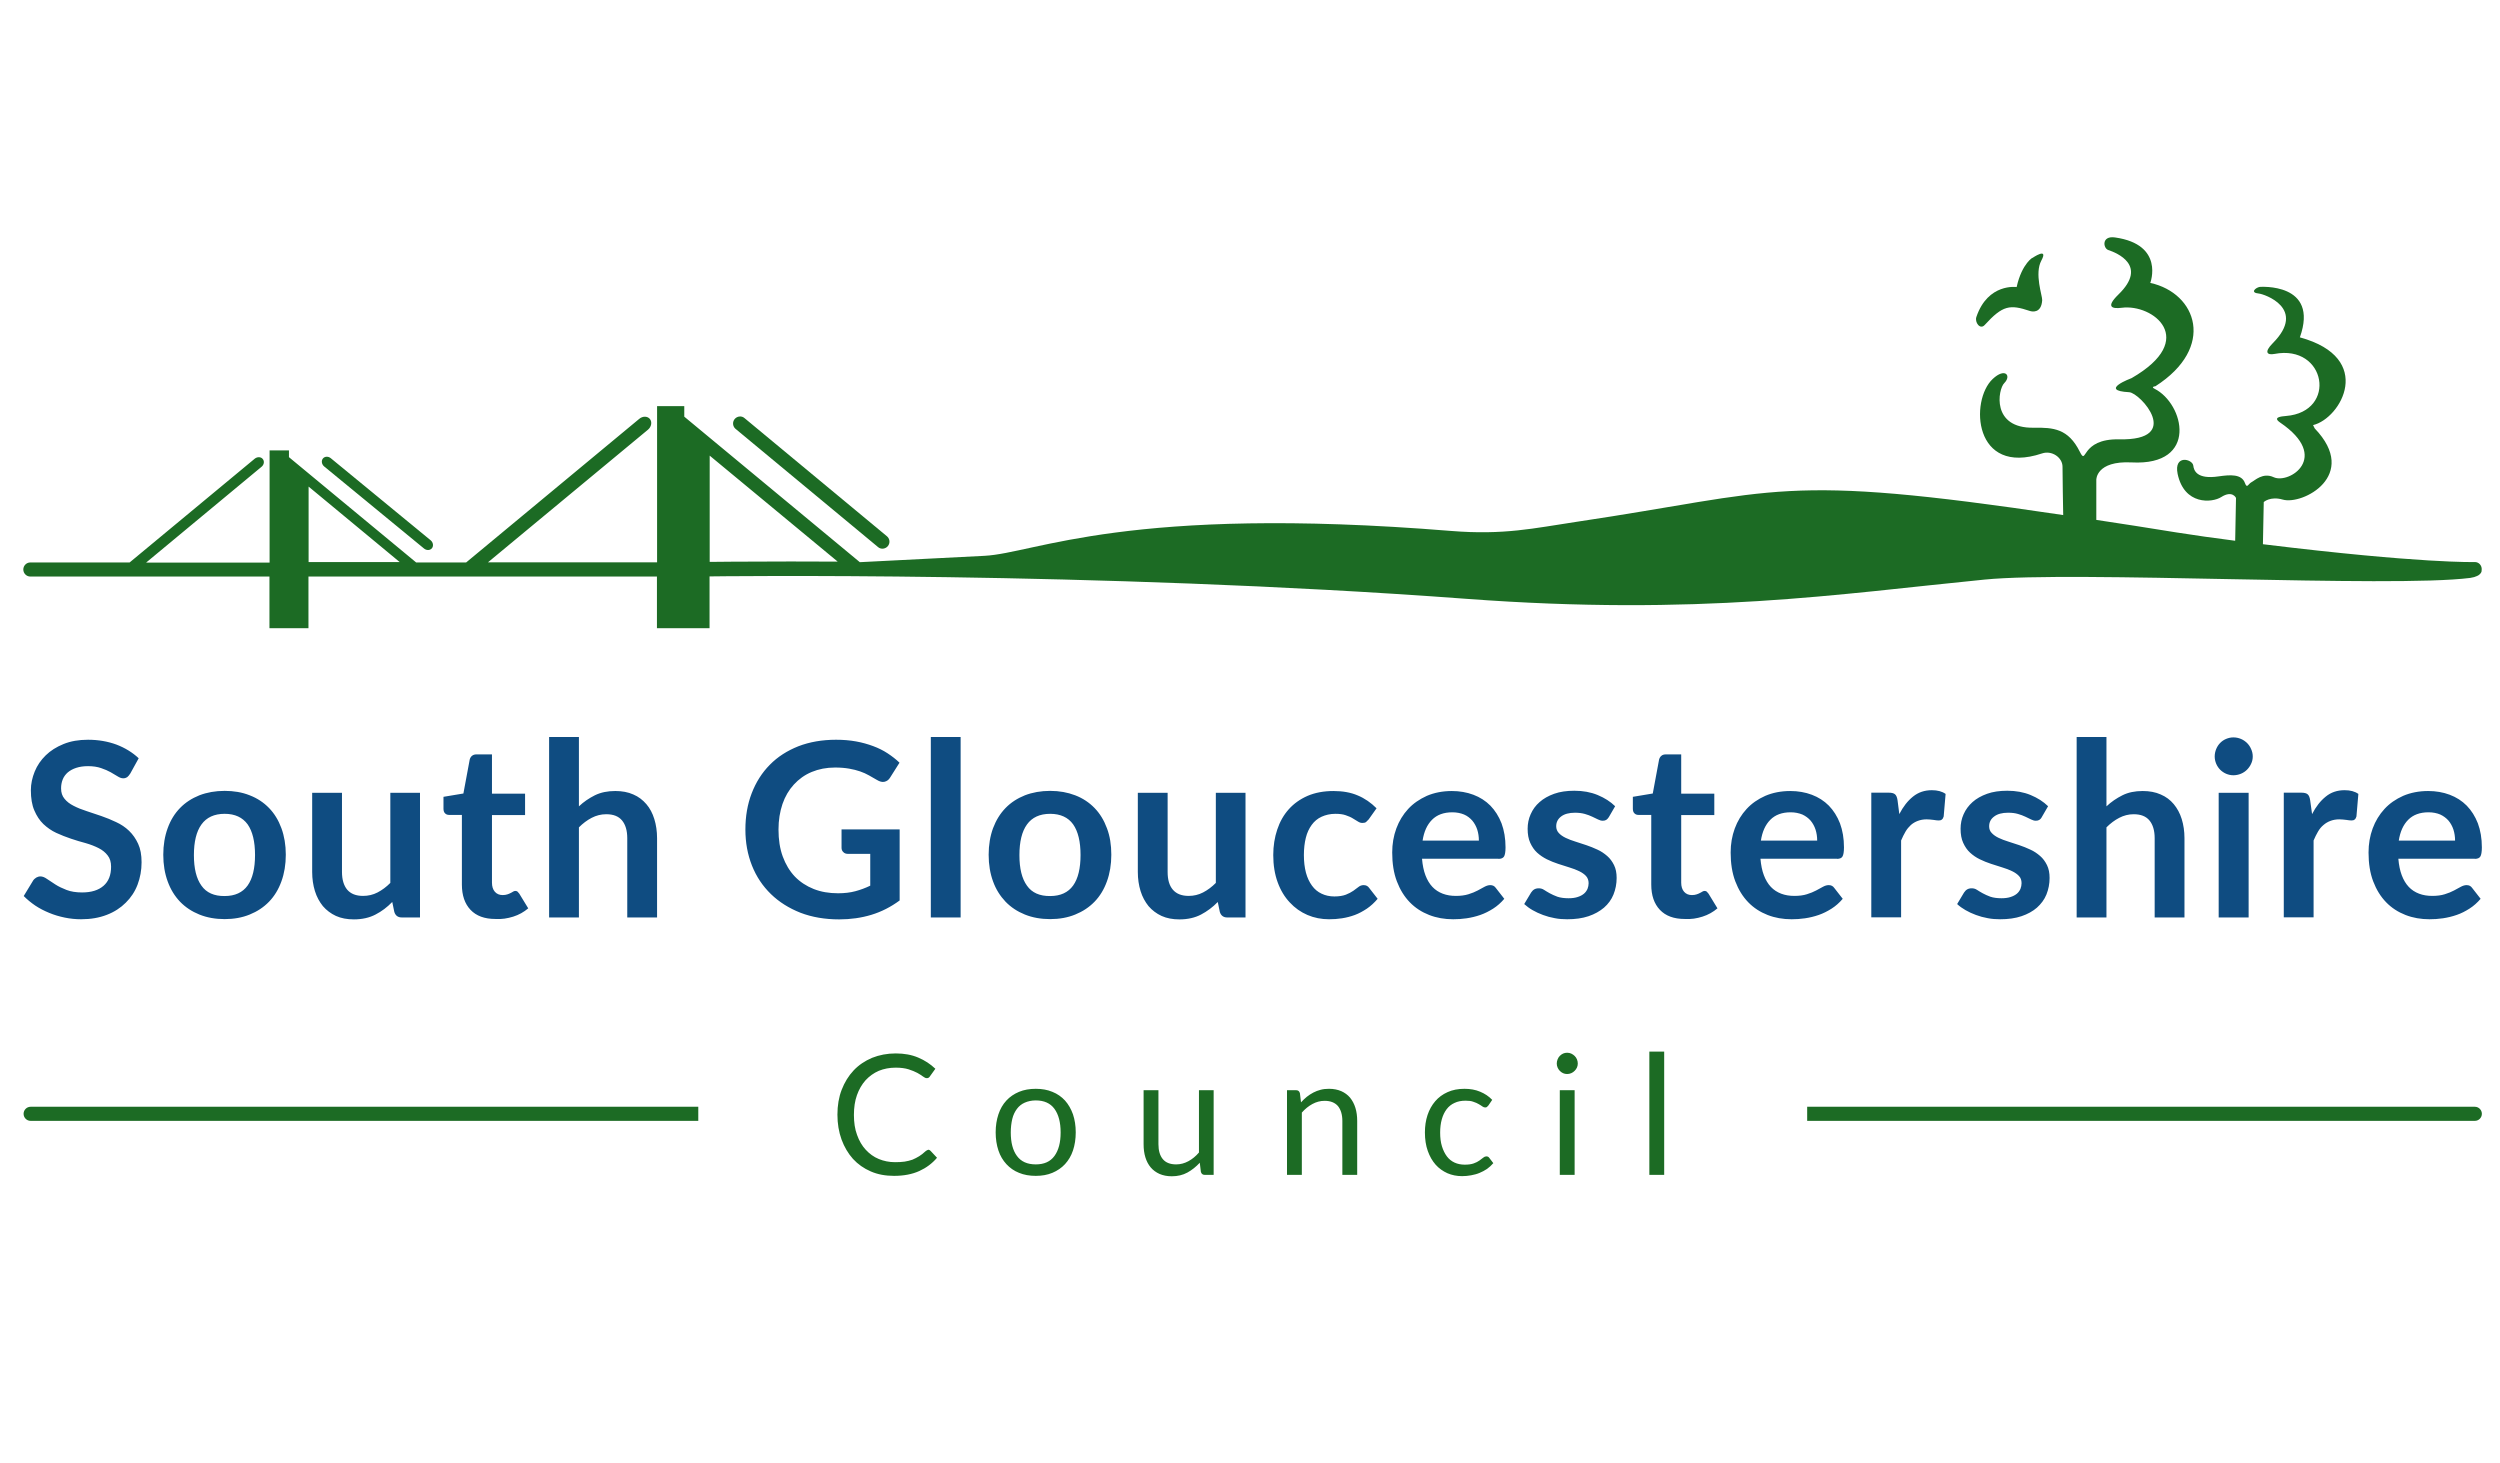
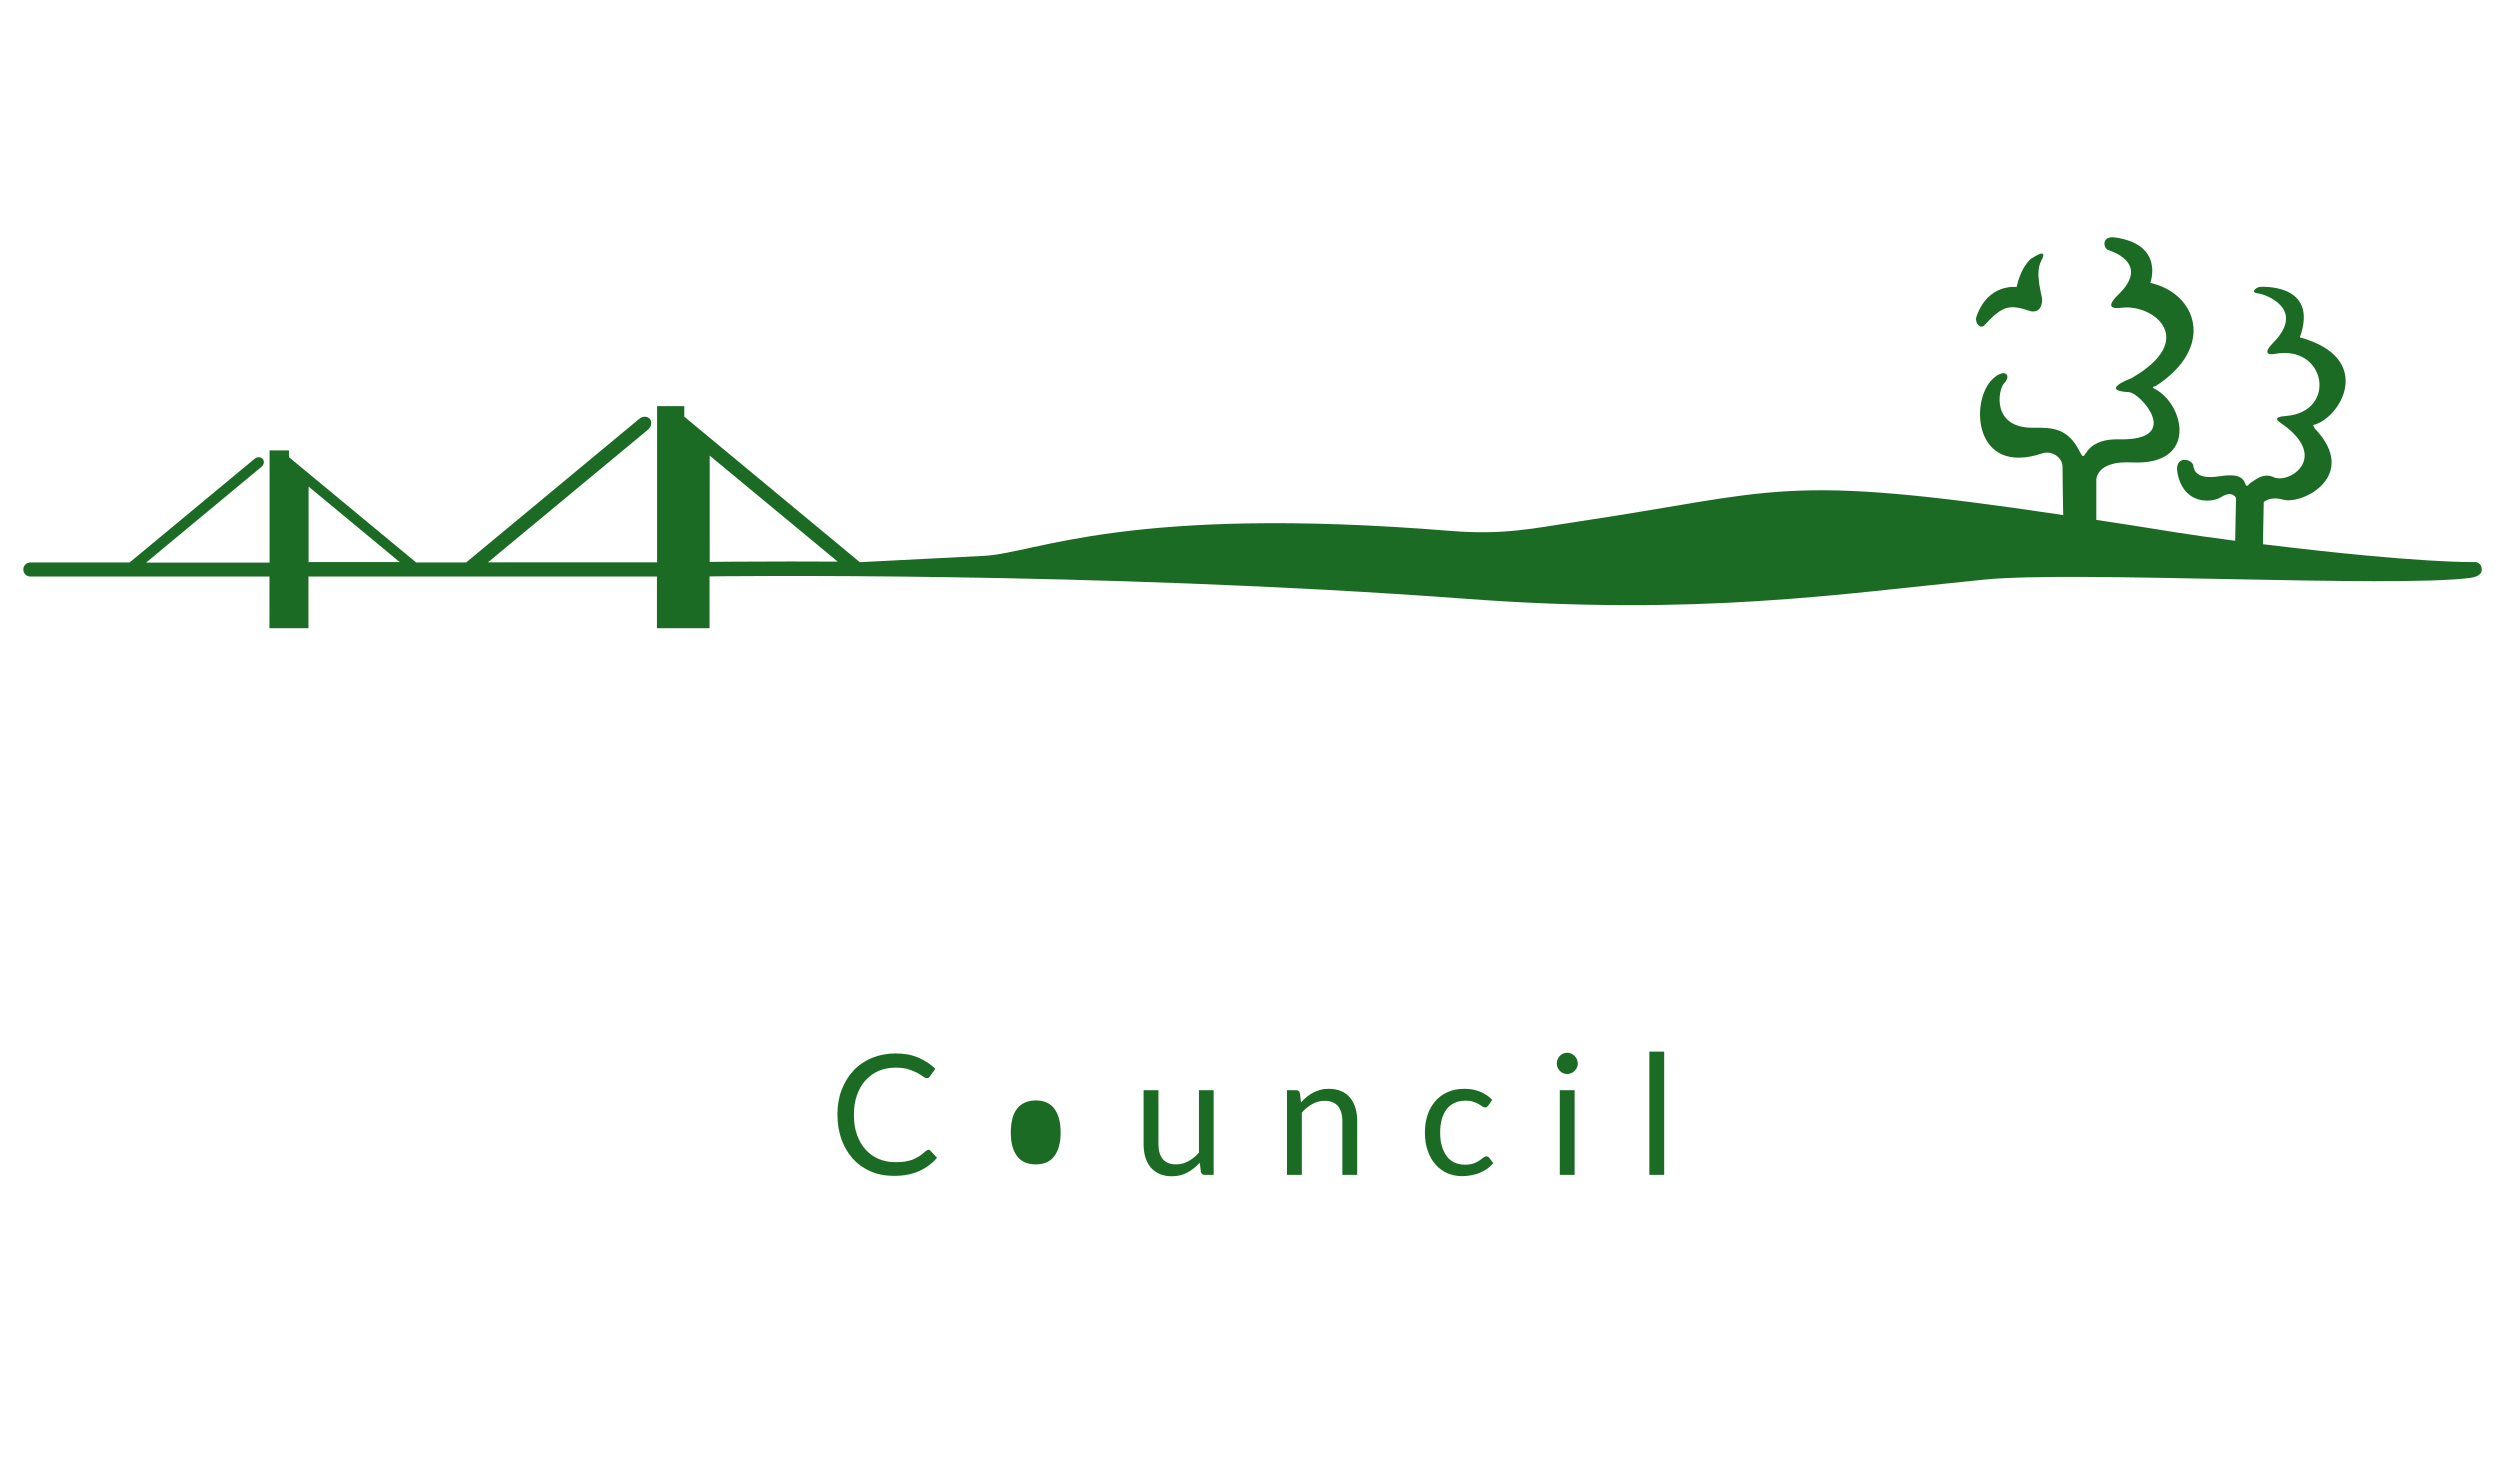
<svg xmlns="http://www.w3.org/2000/svg" xmlns:ns1="http://sodipodi.sourceforge.net/DTD/sodipodi-0.dtd" xmlns:ns2="http://www.inkscape.org/namespaces/inkscape" version="1.1" height="120" width="205" id="Layer_1" x="0px" y="0px" viewBox="331.5 244.692 178.9 106.008" style="enable-background:new 0 0 841.9 595.3;" xml:space="preserve" preserveAspectRatio="xMidYMid meet" ns1:docname="site-logo-old-to-new.svg" ns2:version="1.4 (86a8ad7, 2024-10-11)">
  <defs id="defs12" />
  <ns1:namedview id="namedview12" pagecolor="#ffffff" bordercolor="#000000" borderopacity="0.25" ns2:showpageshadow="2" ns2:pageopacity="0.0" ns2:pagecheckerboard="0" ns2:deskcolor="#d1d1d1" ns2:zoom="4.6138717" ns2:cx="118.33879" ns2:cy="59.061026" ns2:window-width="1920" ns2:window-height="1001" ns2:window-x="-9" ns2:window-y="-9" ns2:window-maximized="1" ns2:current-layer="Layer_1" />
  <style type="text/css" id="style1">
	.st0{fill:#1C6B24;}
	.st1{fill:#FFFFFF;}
	.st2{fill:#0F4C81;}
</style>
  <g id="g9" transform="matrix(0.995,0,0,1.001,211.725,146.917)">
    <g id="g8">
-       <path class="st0" d="m 129.37,152.55 c -0.45,-0.42 -0.99,-0.75 -1.62,-0.99 -0.63,-0.23 -1.32,-0.35 -2.07,-0.35 -0.67,0 -1.26,0.1 -1.78,0.31 -0.52,0.21 -0.95,0.48 -1.3,0.82 -0.35,0.34 -0.62,0.73 -0.8,1.17 -0.18,0.44 -0.28,0.89 -0.28,1.35 0,0.58 0.08,1.07 0.25,1.46 0.17,0.4 0.39,0.73 0.66,0.99 0.28,0.26 0.59,0.48 0.94,0.64 0.35,0.16 0.71,0.3 1.07,0.42 0.36,0.12 0.72,0.23 1.07,0.32 0.35,0.1 0.66,0.22 0.94,0.36 0.28,0.14 0.5,0.32 0.66,0.53 0.17,0.21 0.25,0.48 0.25,0.82 0,0.6 -0.18,1.06 -0.55,1.38 -0.37,0.32 -0.89,0.48 -1.56,0.48 -0.44,0 -0.82,-0.06 -1.13,-0.18 -0.31,-0.12 -0.59,-0.25 -0.82,-0.4 -0.24,-0.15 -0.44,-0.28 -0.61,-0.4 -0.17,-0.12 -0.33,-0.18 -0.47,-0.18 -0.11,0 -0.21,0.03 -0.3,0.08 -0.09,0.06 -0.17,0.12 -0.23,0.21 l -0.69,1.13 c 0.25,0.25 0.53,0.48 0.84,0.69 0.32,0.21 0.65,0.38 1.02,0.53 0.36,0.15 0.74,0.26 1.13,0.34 0.39,0.08 0.79,0.12 1.19,0.12 0.7,0 1.33,-0.11 1.87,-0.32 0.55,-0.21 1.01,-0.51 1.38,-0.88 0.38,-0.37 0.67,-0.81 0.86,-1.31 0.19,-0.5 0.29,-1.04 0.29,-1.61 0,-0.53 -0.08,-0.98 -0.25,-1.34 -0.17,-0.37 -0.39,-0.68 -0.66,-0.94 -0.27,-0.26 -0.59,-0.47 -0.94,-0.63 -0.35,-0.17 -0.71,-0.31 -1.08,-0.44 -0.37,-0.13 -0.73,-0.24 -1.08,-0.36 -0.35,-0.11 -0.67,-0.24 -0.94,-0.38 -0.28,-0.14 -0.5,-0.31 -0.66,-0.51 -0.17,-0.2 -0.25,-0.45 -0.25,-0.75 0,-0.24 0.04,-0.45 0.12,-0.65 0.08,-0.2 0.21,-0.37 0.37,-0.51 0.17,-0.14 0.37,-0.25 0.62,-0.33 0.25,-0.08 0.53,-0.12 0.86,-0.12 0.36,0 0.68,0.05 0.94,0.14 0.27,0.09 0.5,0.19 0.7,0.3 0.2,0.11 0.37,0.21 0.51,0.3 0.14,0.09 0.28,0.14 0.4,0.14 0.12,0 0.21,-0.03 0.29,-0.08 0.08,-0.06 0.15,-0.15 0.23,-0.27 z m 4.42,2.68 c -0.55,0.22 -1.02,0.52 -1.41,0.92 -0.39,0.4 -0.69,0.88 -0.9,1.46 -0.21,0.57 -0.32,1.22 -0.32,1.92 0,0.72 0.11,1.36 0.32,1.93 0.21,0.58 0.51,1.06 0.9,1.47 0.39,0.4 0.86,0.71 1.41,0.93 0.55,0.22 1.16,0.33 1.84,0.33 0.67,0 1.28,-0.11 1.82,-0.33 0.55,-0.22 1.02,-0.53 1.41,-0.93 0.39,-0.4 0.69,-0.89 0.9,-1.47 0.21,-0.57 0.32,-1.22 0.32,-1.93 0,-0.71 -0.11,-1.35 -0.32,-1.92 -0.21,-0.57 -0.51,-1.06 -0.9,-1.46 -0.39,-0.4 -0.86,-0.71 -1.41,-0.92 -0.55,-0.22 -1.16,-0.32 -1.82,-0.32 -0.68,0 -1.29,0.11 -1.84,0.32 m 0.15,6.54 c -0.37,-0.51 -0.55,-1.24 -0.55,-2.21 0,-0.97 0.18,-1.71 0.55,-2.22 0.37,-0.51 0.93,-0.77 1.69,-0.77 0.75,0 1.3,0.26 1.67,0.76 0.36,0.51 0.54,1.25 0.54,2.22 0,0.97 -0.18,1.71 -0.54,2.21 -0.36,0.5 -0.92,0.76 -1.67,0.76 -0.76,0.01 -1.33,-0.24 -1.69,-0.75 m 13.75,-6.72 v 6.52 c -0.29,0.29 -0.6,0.52 -0.93,0.69 -0.33,0.17 -0.68,0.25 -1.06,0.25 -0.51,0 -0.89,-0.15 -1.15,-0.45 -0.25,-0.3 -0.38,-0.73 -0.38,-1.28 v -5.73 H 142 v 5.73 c 0,0.5 0.07,0.96 0.2,1.38 0.13,0.42 0.33,0.78 0.58,1.09 0.26,0.3 0.58,0.54 0.95,0.71 0.38,0.17 0.81,0.25 1.31,0.25 0.6,0 1.13,-0.12 1.57,-0.35 0.45,-0.23 0.85,-0.53 1.22,-0.91 l 0.15,0.72 c 0.08,0.26 0.26,0.4 0.54,0.4 h 1.33 v -9.02 z m 8.95,8.96 c 0.41,-0.13 0.77,-0.33 1.09,-0.6 l -0.65,-1.06 c -0.05,-0.06 -0.09,-0.11 -0.13,-0.15 -0.04,-0.03 -0.09,-0.05 -0.16,-0.05 -0.05,0 -0.11,0.02 -0.16,0.05 -0.05,0.03 -0.11,0.07 -0.18,0.1 -0.07,0.04 -0.15,0.07 -0.24,0.1 -0.09,0.03 -0.2,0.05 -0.34,0.05 -0.24,0 -0.43,-0.08 -0.57,-0.24 -0.14,-0.16 -0.21,-0.38 -0.21,-0.66 v -4.89 h 2.41 v -1.55 h -2.41 v -2.84 h -1.13 c -0.13,0 -0.23,0.03 -0.32,0.1 -0.08,0.06 -0.14,0.16 -0.17,0.27 l -0.46,2.46 -1.45,0.24 v 0.86 c 0,0.15 0.04,0.27 0.12,0.34 0.08,0.08 0.18,0.11 0.3,0.11 h 0.92 v 5.04 c 0,0.78 0.21,1.39 0.63,1.83 0.42,0.44 1.02,0.66 1.81,0.66 0.46,0.03 0.88,-0.04 1.3,-0.17 m 4.78,-13 h -2.17 v 13.06 h 2.17 v -6.52 c 0.29,-0.29 0.6,-0.52 0.93,-0.69 0.33,-0.17 0.68,-0.26 1.06,-0.26 0.52,0 0.9,0.15 1.15,0.45 0.25,0.3 0.38,0.73 0.38,1.28 v 5.74 h 2.17 v -5.74 c 0,-0.5 -0.07,-0.96 -0.2,-1.38 -0.13,-0.42 -0.32,-0.78 -0.58,-1.08 -0.26,-0.3 -0.57,-0.54 -0.95,-0.7 -0.38,-0.17 -0.82,-0.25 -1.31,-0.25 -0.57,0 -1.06,0.1 -1.49,0.31 -0.42,0.21 -0.81,0.47 -1.16,0.8 z m 19.12,6.68 v 1.34 c 0,0.12 0.04,0.23 0.13,0.31 0.08,0.09 0.2,0.13 0.36,0.13 h 1.6 v 2.3 c -0.35,0.17 -0.71,0.3 -1.08,0.4 -0.37,0.1 -0.79,0.15 -1.26,0.15 -0.66,0 -1.25,-0.1 -1.78,-0.31 -0.53,-0.21 -0.99,-0.51 -1.37,-0.9 -0.38,-0.4 -0.67,-0.88 -0.88,-1.45 -0.21,-0.57 -0.31,-1.22 -0.31,-1.95 0,-0.68 0.1,-1.29 0.29,-1.85 0.19,-0.55 0.47,-1.02 0.83,-1.41 0.36,-0.39 0.79,-0.7 1.3,-0.91 0.51,-0.21 1.07,-0.32 1.7,-0.32 0.39,0 0.73,0.03 1.02,0.08 0.3,0.05 0.56,0.12 0.8,0.2 0.24,0.08 0.45,0.18 0.65,0.29 0.19,0.11 0.39,0.22 0.58,0.33 0.2,0.12 0.38,0.17 0.55,0.13 0.17,-0.04 0.31,-0.14 0.41,-0.31 l 0.68,-1.07 c -0.26,-0.25 -0.55,-0.47 -0.87,-0.68 -0.32,-0.21 -0.67,-0.38 -1.05,-0.52 -0.38,-0.14 -0.8,-0.26 -1.25,-0.34 -0.45,-0.08 -0.93,-0.12 -1.45,-0.12 -1.01,0 -1.93,0.16 -2.74,0.47 -0.81,0.32 -1.51,0.76 -2.08,1.34 -0.57,0.57 -1.01,1.26 -1.32,2.06 -0.31,0.8 -0.46,1.67 -0.46,2.63 0,0.94 0.16,1.81 0.48,2.61 0.32,0.8 0.78,1.48 1.38,2.06 0.59,0.57 1.31,1.02 2.15,1.35 0.84,0.32 1.78,0.48 2.82,0.48 0.83,0 1.61,-0.11 2.34,-0.33 0.73,-0.22 1.42,-0.57 2.06,-1.04 v -5.14 h -4.23 z m 6.5,6.38 h 2.17 v -13.06 h -2.17 z m 6.85,-8.84 c -0.55,0.22 -1.02,0.52 -1.41,0.92 -0.39,0.4 -0.69,0.88 -0.91,1.46 -0.21,0.57 -0.32,1.22 -0.32,1.92 0,0.72 0.11,1.36 0.32,1.93 0.21,0.58 0.52,1.06 0.91,1.47 0.39,0.4 0.86,0.71 1.41,0.93 0.55,0.22 1.16,0.33 1.84,0.33 0.67,0 1.28,-0.11 1.82,-0.33 0.55,-0.22 1.02,-0.53 1.41,-0.93 0.39,-0.4 0.69,-0.89 0.9,-1.47 0.21,-0.57 0.32,-1.22 0.32,-1.93 0,-0.71 -0.1,-1.35 -0.32,-1.92 -0.21,-0.57 -0.51,-1.06 -0.9,-1.46 -0.39,-0.4 -0.86,-0.71 -1.41,-0.92 -0.55,-0.21 -1.15,-0.32 -1.82,-0.32 -0.68,0 -1.29,0.11 -1.84,0.32 m 0.15,6.54 c -0.37,-0.51 -0.55,-1.24 -0.55,-2.21 0,-0.97 0.18,-1.71 0.55,-2.22 0.37,-0.51 0.93,-0.77 1.69,-0.77 0.75,0 1.31,0.26 1.67,0.76 0.36,0.51 0.54,1.25 0.54,2.22 0,0.97 -0.18,1.71 -0.54,2.21 -0.36,0.5 -0.92,0.76 -1.67,0.76 -0.76,0.01 -1.33,-0.24 -1.69,-0.75 m 13.75,-6.72 v 6.52 c -0.29,0.29 -0.6,0.52 -0.93,0.69 -0.33,0.17 -0.68,0.25 -1.05,0.25 -0.51,0 -0.89,-0.15 -1.15,-0.45 -0.26,-0.3 -0.38,-0.73 -0.38,-1.28 v -5.73 h -2.17 v 5.73 c 0,0.5 0.07,0.96 0.2,1.38 0.13,0.42 0.33,0.78 0.58,1.09 0.26,0.3 0.58,0.54 0.95,0.71 0.38,0.17 0.81,0.25 1.3,0.25 0.6,0 1.13,-0.12 1.57,-0.35 0.44,-0.23 0.85,-0.53 1.22,-0.91 l 0.15,0.72 c 0.08,0.26 0.26,0.4 0.54,0.4 h 1.33 v -9.02 z m 11.7,1.12 c -0.4,-0.4 -0.86,-0.72 -1.37,-0.93 -0.51,-0.22 -1.1,-0.32 -1.77,-0.32 -0.71,0 -1.34,0.12 -1.88,0.35 -0.55,0.24 -1,0.56 -1.37,0.97 -0.37,0.41 -0.65,0.9 -0.84,1.47 -0.19,0.56 -0.29,1.18 -0.29,1.84 0,0.74 0.11,1.4 0.32,1.97 0.21,0.58 0.51,1.07 0.88,1.46 0.37,0.4 0.8,0.7 1.29,0.91 0.49,0.21 1.02,0.31 1.57,0.31 0.32,0 0.63,-0.02 0.95,-0.07 0.32,-0.05 0.63,-0.13 0.93,-0.24 0.3,-0.11 0.59,-0.27 0.88,-0.46 0.28,-0.19 0.54,-0.43 0.78,-0.71 l -0.62,-0.79 c -0.09,-0.13 -0.22,-0.2 -0.4,-0.2 -0.13,0 -0.26,0.04 -0.37,0.13 -0.11,0.08 -0.24,0.18 -0.38,0.28 -0.15,0.1 -0.33,0.2 -0.54,0.28 -0.21,0.08 -0.49,0.13 -0.84,0.13 -0.34,0 -0.66,-0.07 -0.93,-0.2 -0.28,-0.13 -0.51,-0.32 -0.7,-0.58 -0.19,-0.26 -0.34,-0.57 -0.44,-0.94 -0.1,-0.38 -0.15,-0.8 -0.15,-1.28 0,-0.46 0.05,-0.88 0.14,-1.24 0.09,-0.37 0.24,-0.68 0.43,-0.94 0.19,-0.26 0.43,-0.46 0.72,-0.59 0.29,-0.13 0.62,-0.21 1,-0.21 0.3,0 0.55,0.03 0.75,0.1 0.2,0.07 0.38,0.14 0.52,0.23 0.15,0.09 0.27,0.16 0.38,0.23 0.11,0.07 0.21,0.1 0.32,0.1 0.12,0 0.21,-0.02 0.27,-0.07 0.06,-0.05 0.12,-0.11 0.19,-0.19 z m 3.35,2.35 c 0.1,-0.66 0.33,-1.16 0.69,-1.52 0.36,-0.36 0.85,-0.54 1.48,-0.54 0.32,0 0.61,0.06 0.85,0.16 0.24,0.1 0.44,0.26 0.6,0.44 0.16,0.19 0.28,0.41 0.36,0.65 0.08,0.25 0.12,0.51 0.12,0.8 h -4.1 z m 5.53,1.31 c 0.2,0 0.33,-0.06 0.4,-0.17 0.07,-0.11 0.11,-0.34 0.11,-0.66 0,-0.65 -0.1,-1.23 -0.29,-1.74 -0.2,-0.51 -0.47,-0.93 -0.81,-1.28 -0.35,-0.35 -0.76,-0.61 -1.24,-0.79 -0.48,-0.18 -1.01,-0.27 -1.57,-0.27 -0.67,0 -1.28,0.12 -1.82,0.35 -0.53,0.24 -0.99,0.55 -1.36,0.95 -0.37,0.4 -0.66,0.87 -0.86,1.41 -0.2,0.54 -0.3,1.12 -0.3,1.74 0,0.79 0.11,1.49 0.34,2.09 0.23,0.6 0.54,1.1 0.94,1.51 0.4,0.41 0.87,0.71 1.41,0.92 0.54,0.21 1.12,0.31 1.75,0.31 0.32,0 0.64,-0.02 0.98,-0.07 0.34,-0.05 0.67,-0.13 0.99,-0.24 0.32,-0.11 0.64,-0.27 0.94,-0.46 0.3,-0.19 0.57,-0.43 0.81,-0.71 l -0.62,-0.79 c -0.09,-0.13 -0.22,-0.2 -0.4,-0.2 -0.13,0 -0.27,0.04 -0.42,0.12 -0.14,0.08 -0.31,0.17 -0.5,0.27 -0.19,0.1 -0.41,0.19 -0.67,0.27 -0.26,0.08 -0.56,0.12 -0.91,0.12 -0.35,0 -0.67,-0.05 -0.96,-0.16 -0.29,-0.11 -0.54,-0.27 -0.75,-0.49 -0.21,-0.22 -0.38,-0.5 -0.51,-0.84 -0.13,-0.34 -0.21,-0.74 -0.25,-1.2 h 5.57 z m 8.49,-3.81 c -0.34,-0.33 -0.76,-0.6 -1.27,-0.81 -0.51,-0.21 -1.07,-0.31 -1.7,-0.31 -0.56,0 -1.05,0.07 -1.47,0.22 -0.42,0.15 -0.78,0.35 -1.06,0.6 -0.29,0.25 -0.5,0.54 -0.65,0.88 -0.15,0.33 -0.22,0.69 -0.22,1.05 0,0.4 0.06,0.74 0.19,1.02 0.13,0.28 0.29,0.52 0.5,0.71 0.21,0.19 0.45,0.35 0.71,0.48 0.27,0.13 0.54,0.24 0.82,0.33 0.28,0.09 0.55,0.18 0.82,0.26 0.27,0.08 0.5,0.17 0.71,0.27 0.21,0.1 0.38,0.22 0.5,0.35 0.12,0.13 0.19,0.31 0.19,0.52 0,0.14 -0.03,0.28 -0.08,0.41 -0.06,0.13 -0.14,0.25 -0.26,0.35 -0.12,0.1 -0.27,0.18 -0.46,0.24 -0.18,0.06 -0.4,0.09 -0.66,0.09 -0.33,0 -0.6,-0.04 -0.81,-0.11 -0.21,-0.08 -0.4,-0.16 -0.56,-0.25 -0.16,-0.09 -0.3,-0.17 -0.42,-0.25 -0.12,-0.08 -0.25,-0.11 -0.38,-0.11 -0.13,0 -0.25,0.03 -0.33,0.08 -0.09,0.05 -0.16,0.13 -0.23,0.23 l -0.5,0.83 c 0.18,0.16 0.38,0.31 0.61,0.44 0.23,0.13 0.48,0.25 0.76,0.35 0.27,0.1 0.56,0.18 0.85,0.23 0.29,0.06 0.6,0.08 0.91,0.08 0.59,0 1.1,-0.07 1.55,-0.22 0.45,-0.15 0.82,-0.36 1.13,-0.62 0.31,-0.27 0.54,-0.58 0.69,-0.95 0.15,-0.37 0.23,-0.77 0.23,-1.2 0,-0.36 -0.06,-0.67 -0.19,-0.93 -0.13,-0.26 -0.29,-0.48 -0.5,-0.66 -0.21,-0.18 -0.44,-0.34 -0.71,-0.46 -0.26,-0.12 -0.53,-0.23 -0.8,-0.32 -0.27,-0.09 -0.54,-0.18 -0.8,-0.26 -0.26,-0.08 -0.5,-0.17 -0.71,-0.27 -0.21,-0.1 -0.38,-0.22 -0.5,-0.35 -0.12,-0.13 -0.19,-0.29 -0.19,-0.49 0,-0.29 0.12,-0.53 0.36,-0.71 0.24,-0.18 0.58,-0.27 1.01,-0.27 0.27,0 0.51,0.03 0.72,0.09 0.2,0.06 0.38,0.12 0.54,0.2 0.16,0.07 0.3,0.14 0.42,0.2 0.12,0.06 0.23,0.09 0.34,0.09 0.1,0 0.18,-0.02 0.25,-0.06 0.06,-0.04 0.13,-0.1 0.19,-0.2 z m 6.36,7.99 c 0.41,-0.13 0.77,-0.33 1.09,-0.6 l -0.65,-1.06 c -0.05,-0.06 -0.09,-0.11 -0.13,-0.15 -0.04,-0.03 -0.09,-0.05 -0.16,-0.05 -0.05,0 -0.11,0.02 -0.16,0.05 -0.05,0.03 -0.11,0.07 -0.18,0.1 -0.07,0.04 -0.15,0.07 -0.24,0.1 -0.09,0.03 -0.2,0.05 -0.34,0.05 -0.24,0 -0.43,-0.08 -0.57,-0.24 -0.14,-0.16 -0.21,-0.38 -0.21,-0.66 v -4.89 h 2.41 v -1.55 h -2.41 v -2.84 h -1.12 c -0.13,0 -0.24,0.03 -0.32,0.1 -0.08,0.06 -0.14,0.16 -0.17,0.27 l -0.46,2.46 -1.45,0.24 v 0.86 c 0,0.15 0.04,0.27 0.12,0.34 0.08,0.08 0.18,0.11 0.3,0.11 h 0.92 v 5.04 c 0,0.78 0.21,1.39 0.63,1.83 0.42,0.44 1.02,0.66 1.81,0.66 0.46,0.03 0.88,-0.04 1.29,-0.17 m 4.25,-5.49 c 0.1,-0.66 0.33,-1.16 0.69,-1.52 0.36,-0.36 0.85,-0.54 1.48,-0.54 0.32,0 0.6,0.06 0.85,0.16 0.24,0.11 0.44,0.26 0.6,0.44 0.16,0.19 0.28,0.41 0.36,0.65 0.08,0.25 0.12,0.51 0.12,0.8 h -4.1 z m 5.54,1.31 c 0.2,0 0.34,-0.06 0.4,-0.17 0.07,-0.11 0.11,-0.34 0.11,-0.66 0,-0.65 -0.1,-1.23 -0.29,-1.74 -0.2,-0.51 -0.47,-0.93 -0.81,-1.28 -0.35,-0.35 -0.76,-0.61 -1.24,-0.79 -0.48,-0.18 -1.01,-0.27 -1.57,-0.27 -0.67,0 -1.28,0.12 -1.82,0.35 -0.54,0.24 -0.99,0.55 -1.36,0.95 -0.37,0.4 -0.66,0.87 -0.86,1.41 -0.2,0.54 -0.3,1.12 -0.3,1.74 0,0.79 0.11,1.49 0.34,2.09 0.23,0.6 0.54,1.1 0.94,1.51 0.4,0.41 0.87,0.71 1.41,0.92 0.54,0.21 1.12,0.31 1.75,0.31 0.32,0 0.64,-0.02 0.98,-0.07 0.34,-0.05 0.67,-0.13 0.99,-0.24 0.32,-0.11 0.64,-0.27 0.94,-0.46 0.3,-0.19 0.57,-0.43 0.81,-0.71 l -0.62,-0.79 c -0.09,-0.13 -0.22,-0.2 -0.4,-0.2 -0.14,0 -0.27,0.04 -0.42,0.12 -0.14,0.08 -0.31,0.17 -0.5,0.27 -0.19,0.1 -0.41,0.19 -0.67,0.27 -0.25,0.08 -0.56,0.12 -0.91,0.12 -0.35,0 -0.67,-0.05 -0.96,-0.16 -0.29,-0.11 -0.54,-0.27 -0.75,-0.49 -0.21,-0.22 -0.38,-0.5 -0.51,-0.84 -0.13,-0.34 -0.21,-0.74 -0.25,-1.2 h 5.57 z m 4.41,-4.24 c -0.03,-0.21 -0.09,-0.35 -0.18,-0.43 -0.09,-0.08 -0.24,-0.12 -0.46,-0.12 h -1.27 v 9.02 h 2.17 v -5.56 c 0.1,-0.24 0.21,-0.45 0.32,-0.64 0.11,-0.19 0.25,-0.35 0.39,-0.48 0.15,-0.13 0.32,-0.23 0.51,-0.3 0.19,-0.07 0.4,-0.11 0.64,-0.11 0.16,0 0.33,0.02 0.5,0.04 0.17,0.03 0.3,0.04 0.39,0.04 0.09,0 0.17,-0.02 0.22,-0.07 0.06,-0.04 0.1,-0.12 0.13,-0.22 l 0.14,-1.63 c -0.25,-0.18 -0.59,-0.27 -1,-0.27 -0.53,0 -0.98,0.15 -1.37,0.46 -0.39,0.31 -0.72,0.73 -1,1.27 z m 10.96,0.43 c -0.34,-0.33 -0.76,-0.6 -1.27,-0.81 -0.51,-0.21 -1.08,-0.31 -1.7,-0.31 -0.56,0 -1.05,0.07 -1.47,0.22 -0.42,0.15 -0.78,0.35 -1.06,0.6 -0.28,0.25 -0.5,0.54 -0.65,0.88 -0.15,0.33 -0.22,0.69 -0.22,1.05 0,0.4 0.06,0.74 0.19,1.02 0.13,0.28 0.29,0.52 0.5,0.71 0.21,0.19 0.44,0.35 0.71,0.48 0.27,0.13 0.54,0.24 0.82,0.33 0.28,0.09 0.55,0.18 0.82,0.26 0.27,0.08 0.5,0.17 0.71,0.27 0.21,0.1 0.38,0.22 0.5,0.35 0.13,0.13 0.19,0.31 0.19,0.52 0,0.14 -0.03,0.28 -0.08,0.41 -0.06,0.13 -0.14,0.25 -0.26,0.35 -0.12,0.1 -0.27,0.18 -0.46,0.24 -0.18,0.06 -0.41,0.09 -0.66,0.09 -0.33,0 -0.6,-0.04 -0.81,-0.11 -0.21,-0.08 -0.4,-0.16 -0.56,-0.25 -0.16,-0.09 -0.3,-0.17 -0.42,-0.25 -0.12,-0.08 -0.25,-0.11 -0.38,-0.11 -0.13,0 -0.25,0.03 -0.33,0.08 -0.09,0.05 -0.16,0.13 -0.23,0.23 l -0.5,0.83 c 0.17,0.16 0.38,0.31 0.61,0.44 0.23,0.13 0.48,0.25 0.76,0.35 0.27,0.1 0.56,0.18 0.85,0.23 0.3,0.06 0.6,0.08 0.91,0.08 0.59,0 1.1,-0.07 1.55,-0.22 0.45,-0.15 0.83,-0.36 1.13,-0.62 0.3,-0.27 0.54,-0.58 0.69,-0.95 0.15,-0.37 0.23,-0.77 0.23,-1.2 0,-0.36 -0.06,-0.67 -0.19,-0.93 -0.13,-0.26 -0.29,-0.48 -0.5,-0.66 -0.21,-0.18 -0.44,-0.34 -0.71,-0.46 -0.26,-0.12 -0.53,-0.23 -0.8,-0.32 -0.27,-0.09 -0.54,-0.18 -0.8,-0.26 -0.26,-0.08 -0.5,-0.17 -0.71,-0.27 -0.21,-0.1 -0.38,-0.22 -0.5,-0.35 -0.13,-0.13 -0.19,-0.29 -0.19,-0.49 0,-0.29 0.12,-0.53 0.37,-0.71 0.24,-0.18 0.58,-0.27 1.01,-0.27 0.28,0 0.52,0.03 0.72,0.09 0.2,0.06 0.38,0.12 0.54,0.2 0.16,0.07 0.3,0.14 0.42,0.2 0.12,0.06 0.23,0.09 0.34,0.09 0.1,0 0.18,-0.02 0.25,-0.06 0.06,-0.04 0.13,-0.1 0.18,-0.2 z m 4.25,-5.01 h -2.17 v 13.06 h 2.17 v -6.52 c 0.29,-0.29 0.6,-0.52 0.93,-0.69 0.33,-0.17 0.68,-0.26 1.05,-0.26 0.52,0 0.9,0.15 1.15,0.45 0.25,0.3 0.38,0.73 0.38,1.28 v 5.74 h 2.17 v -5.74 c 0,-0.5 -0.07,-0.96 -0.2,-1.38 -0.13,-0.42 -0.33,-0.78 -0.58,-1.08 -0.25,-0.3 -0.57,-0.54 -0.95,-0.7 -0.38,-0.17 -0.82,-0.25 -1.31,-0.25 -0.57,0 -1.06,0.1 -1.48,0.31 -0.42,0.21 -0.81,0.47 -1.16,0.8 z m 8.17,13.06 h 2.18 v -9.02 h -2.18 z m 2.36,-12.19 c -0.07,-0.17 -0.18,-0.32 -0.3,-0.44 -0.13,-0.12 -0.27,-0.22 -0.44,-0.29 -0.17,-0.07 -0.35,-0.11 -0.55,-0.11 -0.19,0 -0.36,0.04 -0.53,0.11 -0.17,0.07 -0.31,0.17 -0.43,0.29 -0.12,0.12 -0.22,0.27 -0.29,0.44 -0.07,0.17 -0.11,0.35 -0.11,0.54 0,0.19 0.04,0.36 0.11,0.53 0.07,0.16 0.17,0.31 0.29,0.43 0.12,0.12 0.27,0.22 0.43,0.29 0.17,0.07 0.34,0.11 0.53,0.11 0.19,0 0.38,-0.04 0.55,-0.11 0.17,-0.07 0.32,-0.17 0.44,-0.29 0.12,-0.12 0.23,-0.27 0.3,-0.43 0.08,-0.16 0.12,-0.34 0.12,-0.53 0,-0.19 -0.04,-0.37 -0.12,-0.54 m 4.3,3.71 c -0.03,-0.21 -0.09,-0.35 -0.18,-0.43 -0.09,-0.08 -0.24,-0.12 -0.47,-0.12 h -1.27 v 9.02 h 2.17 v -5.56 c 0.1,-0.24 0.21,-0.45 0.32,-0.64 0.11,-0.19 0.24,-0.35 0.4,-0.48 0.15,-0.13 0.32,-0.23 0.51,-0.3 0.19,-0.07 0.4,-0.11 0.64,-0.11 0.16,0 0.33,0.02 0.51,0.04 0.17,0.03 0.3,0.04 0.39,0.04 0.09,0 0.17,-0.02 0.22,-0.07 0.06,-0.04 0.1,-0.12 0.13,-0.22 l 0.14,-1.63 c -0.25,-0.18 -0.59,-0.27 -1,-0.27 -0.53,0 -0.99,0.15 -1.37,0.46 -0.39,0.31 -0.72,0.73 -1,1.27 z m 6.45,2.93 c 0.1,-0.66 0.33,-1.16 0.69,-1.52 0.36,-0.36 0.85,-0.54 1.48,-0.54 0.32,0 0.61,0.06 0.85,0.16 0.24,0.11 0.44,0.26 0.6,0.44 0.16,0.19 0.28,0.41 0.36,0.65 0.08,0.25 0.12,0.51 0.12,0.8 h -4.1 z m 5.54,1.31 c 0.2,0 0.33,-0.06 0.4,-0.17 0.07,-0.11 0.11,-0.34 0.11,-0.66 0,-0.65 -0.1,-1.23 -0.29,-1.74 -0.2,-0.51 -0.47,-0.93 -0.81,-1.28 -0.35,-0.35 -0.76,-0.61 -1.24,-0.79 -0.48,-0.18 -1.01,-0.27 -1.57,-0.27 -0.67,0 -1.28,0.12 -1.82,0.35 -0.54,0.24 -0.99,0.55 -1.36,0.95 -0.37,0.4 -0.66,0.87 -0.86,1.41 -0.2,0.54 -0.3,1.12 -0.3,1.74 0,0.79 0.11,1.49 0.34,2.09 0.23,0.6 0.54,1.1 0.94,1.51 0.4,0.41 0.87,0.71 1.41,0.92 0.54,0.21 1.12,0.31 1.75,0.31 0.32,0 0.64,-0.02 0.98,-0.07 0.34,-0.05 0.67,-0.13 0.99,-0.24 0.33,-0.11 0.64,-0.27 0.94,-0.46 0.3,-0.19 0.57,-0.43 0.81,-0.71 l -0.62,-0.79 c -0.09,-0.13 -0.22,-0.2 -0.4,-0.2 -0.13,0 -0.27,0.04 -0.42,0.12 -0.14,0.08 -0.31,0.17 -0.5,0.27 -0.19,0.1 -0.41,0.19 -0.67,0.27 -0.25,0.08 -0.56,0.12 -0.91,0.12 -0.35,0 -0.67,-0.05 -0.96,-0.16 -0.29,-0.11 -0.54,-0.27 -0.75,-0.49 -0.21,-0.22 -0.38,-0.5 -0.51,-0.84 -0.13,-0.34 -0.21,-0.74 -0.25,-1.2 h 5.57 z" id="path1" style="fill:#0f4c81" />
-       <path class="st1" d="m 186.64,181 c -0.15,0.14 -0.3,0.26 -0.45,0.35 -0.15,0.09 -0.32,0.18 -0.49,0.25 -0.18,0.06 -0.37,0.11 -0.57,0.14 -0.21,0.03 -0.44,0.04 -0.7,0.04 -0.42,0 -0.82,-0.08 -1.18,-0.23 -0.37,-0.15 -0.68,-0.38 -0.95,-0.67 -0.27,-0.29 -0.48,-0.65 -0.63,-1.07 -0.16,-0.42 -0.23,-0.91 -0.23,-1.45 0,-0.53 0.07,-1.01 0.22,-1.43 0.15,-0.42 0.36,-0.78 0.63,-1.08 0.27,-0.29 0.59,-0.52 0.96,-0.68 0.37,-0.15 0.78,-0.23 1.23,-0.23 0.37,0 0.68,0.04 0.94,0.12 0.25,0.08 0.47,0.17 0.64,0.26 0.17,0.1 0.31,0.18 0.41,0.26 0.11,0.08 0.19,0.12 0.27,0.12 0.06,0 0.12,-0.01 0.15,-0.04 0.04,-0.03 0.07,-0.06 0.09,-0.1 l 0.39,-0.54 c -0.36,-0.34 -0.77,-0.61 -1.25,-0.81 -0.47,-0.2 -1.02,-0.3 -1.63,-0.3 -0.63,0 -1.2,0.11 -1.73,0.32 -0.52,0.22 -0.97,0.52 -1.34,0.91 -0.37,0.39 -0.66,0.86 -0.87,1.4 -0.21,0.54 -0.31,1.14 -0.31,1.8 0,0.65 0.1,1.25 0.3,1.8 0.2,0.54 0.48,1.01 0.83,1.4 0.36,0.39 0.79,0.69 1.3,0.91 0.51,0.22 1.07,0.32 1.69,0.32 0.72,0 1.33,-0.12 1.84,-0.35 0.51,-0.23 0.94,-0.55 1.29,-0.96 l -0.47,-0.5 c -0.05,-0.05 -0.1,-0.08 -0.17,-0.08 -0.08,0.03 -0.14,0.06 -0.21,0.12 m 6.82,-4.31 c -0.36,0.15 -0.67,0.36 -0.92,0.63 -0.26,0.28 -0.45,0.61 -0.58,1 -0.13,0.39 -0.2,0.82 -0.2,1.3 0,0.48 0.07,0.92 0.2,1.31 0.13,0.39 0.33,0.72 0.58,0.99 0.25,0.27 0.56,0.49 0.92,0.63 0.36,0.15 0.77,0.22 1.22,0.22 0.45,0 0.85,-0.07 1.21,-0.22 0.36,-0.15 0.67,-0.36 0.92,-0.63 0.25,-0.27 0.45,-0.6 0.58,-0.99 0.13,-0.39 0.2,-0.82 0.2,-1.31 0,-0.48 -0.07,-0.91 -0.2,-1.3 -0.14,-0.39 -0.33,-0.72 -0.58,-1 -0.25,-0.27 -0.56,-0.49 -0.92,-0.63 -0.36,-0.15 -0.76,-0.22 -1.21,-0.22 -0.45,0 -0.86,0.07 -1.22,0.22 m -0.15,4.64 c -0.3,-0.4 -0.45,-0.97 -0.45,-1.7 0,-0.36 0.04,-0.69 0.11,-0.98 0.07,-0.29 0.19,-0.53 0.34,-0.73 0.15,-0.2 0.34,-0.35 0.57,-0.45 0.23,-0.1 0.5,-0.16 0.8,-0.16 0.6,0 1.06,0.2 1.36,0.61 0.3,0.41 0.45,0.98 0.45,1.71 0,0.73 -0.15,1.29 -0.45,1.7 -0.3,0.41 -0.75,0.61 -1.36,0.61 -0.61,0 -1.07,-0.2 -1.37,-0.61 m 13.25,-4.76 v 4.51 c -0.23,0.27 -0.49,0.48 -0.77,0.63 -0.28,0.15 -0.57,0.23 -0.89,0.23 -0.44,0 -0.76,-0.13 -0.97,-0.38 -0.21,-0.25 -0.32,-0.61 -0.32,-1.08 v -3.91 h -1.08 v 3.91 c 0,0.35 0.04,0.66 0.13,0.95 0.09,0.29 0.22,0.53 0.39,0.73 0.17,0.2 0.39,0.36 0.64,0.47 0.26,0.11 0.55,0.17 0.89,0.17 0.43,0 0.81,-0.09 1.14,-0.27 0.33,-0.18 0.63,-0.42 0.9,-0.71 l 0.08,0.66 c 0.04,0.15 0.14,0.22 0.29,0.22 h 0.64 v -6.13 z m 7.35,0.22 c -0.04,-0.15 -0.13,-0.22 -0.29,-0.22 h -0.65 v 6.13 h 1.08 v -4.51 c 0.23,-0.26 0.49,-0.47 0.77,-0.62 0.28,-0.15 0.57,-0.23 0.89,-0.23 0.43,0 0.75,0.13 0.97,0.38 0.21,0.26 0.32,0.62 0.32,1.08 v 3.9 h 1.08 v -3.9 c 0,-0.35 -0.04,-0.66 -0.13,-0.95 -0.09,-0.29 -0.22,-0.53 -0.39,-0.74 -0.17,-0.2 -0.39,-0.36 -0.64,-0.47 -0.26,-0.11 -0.55,-0.17 -0.89,-0.17 -0.22,0 -0.42,0.02 -0.61,0.07 -0.19,0.05 -0.36,0.11 -0.53,0.2 -0.17,0.09 -0.33,0.19 -0.48,0.31 -0.15,0.12 -0.29,0.26 -0.42,0.4 z m 14,0.48 c -0.25,-0.26 -0.54,-0.45 -0.88,-0.59 -0.33,-0.14 -0.71,-0.21 -1.14,-0.21 -0.46,0 -0.88,0.08 -1.23,0.24 -0.36,0.16 -0.66,0.38 -0.9,0.66 -0.24,0.28 -0.43,0.61 -0.56,1 -0.13,0.39 -0.19,0.81 -0.19,1.26 0,0.5 0.07,0.95 0.21,1.34 0.14,0.39 0.33,0.72 0.57,0.99 0.24,0.27 0.53,0.47 0.86,0.62 0.33,0.14 0.68,0.21 1.07,0.21 0.22,0 0.44,-0.02 0.65,-0.06 0.21,-0.04 0.42,-0.09 0.61,-0.17 0.2,-0.08 0.38,-0.18 0.55,-0.29 0.17,-0.12 0.32,-0.26 0.46,-0.42 l -0.3,-0.39 c -0.05,-0.07 -0.12,-0.1 -0.21,-0.1 -0.07,0 -0.15,0.03 -0.22,0.09 -0.08,0.06 -0.17,0.13 -0.28,0.21 -0.11,0.08 -0.25,0.15 -0.42,0.21 -0.17,0.06 -0.38,0.09 -0.65,0.09 -0.27,0 -0.52,-0.05 -0.74,-0.15 -0.22,-0.1 -0.41,-0.25 -0.56,-0.45 -0.15,-0.2 -0.27,-0.44 -0.36,-0.73 -0.09,-0.29 -0.13,-0.62 -0.13,-0.99 0,-0.35 0.04,-0.68 0.12,-0.96 0.08,-0.29 0.2,-0.53 0.35,-0.73 0.15,-0.2 0.35,-0.36 0.58,-0.46 0.23,-0.11 0.5,-0.16 0.8,-0.16 0.23,0 0.42,0.02 0.57,0.08 0.16,0.05 0.29,0.11 0.39,0.17 0.11,0.06 0.2,0.12 0.27,0.17 0.07,0.05 0.14,0.07 0.2,0.07 0.06,0 0.1,-0.01 0.13,-0.04 0.03,-0.03 0.07,-0.06 0.1,-0.1 z m 4.92,5.43 h 1.08 v -6.13 h -1.08 z m 1.25,-8.36 c -0.04,-0.1 -0.1,-0.18 -0.17,-0.25 -0.07,-0.07 -0.15,-0.12 -0.25,-0.17 -0.09,-0.04 -0.19,-0.06 -0.3,-0.06 -0.1,0 -0.2,0.02 -0.29,0.06 -0.09,0.04 -0.17,0.1 -0.24,0.17 -0.07,0.07 -0.12,0.15 -0.16,0.25 -0.04,0.1 -0.06,0.2 -0.06,0.3 0,0.1 0.02,0.2 0.06,0.29 0.04,0.09 0.09,0.17 0.16,0.24 0.07,0.07 0.15,0.13 0.24,0.17 0.09,0.04 0.19,0.06 0.29,0.06 0.11,0 0.21,-0.02 0.3,-0.06 0.1,-0.04 0.18,-0.1 0.25,-0.17 0.07,-0.07 0.13,-0.15 0.17,-0.24 0.04,-0.09 0.06,-0.19 0.06,-0.29 0,-0.1 -0.02,-0.2 -0.06,-0.3 m 5.27,8.36 h 1.08 v -8.92 h -1.08 z" id="path2" style="fill:#1c6b24" />
-       <path class="st1" d="M 170.11,178.79 H 121.5 c -0.28,0 -0.51,-0.23 -0.51,-0.51 0,-0.28 0.23,-0.51 0.51,-0.51 h 48.61 z" id="path3" style="fill:#1c6b24" />
-       <path class="st1" d="m 250.84,178.79 h 48.61 c 0.28,0 0.51,-0.23 0.51,-0.51 0,-0.28 -0.23,-0.51 -0.51,-0.51 h -48.61 z" id="path4" style="fill:#1c6b24" />
+       <path class="st1" d="m 186.64,181 c -0.15,0.14 -0.3,0.26 -0.45,0.35 -0.15,0.09 -0.32,0.18 -0.49,0.25 -0.18,0.06 -0.37,0.11 -0.57,0.14 -0.21,0.03 -0.44,0.04 -0.7,0.04 -0.42,0 -0.82,-0.08 -1.18,-0.23 -0.37,-0.15 -0.68,-0.38 -0.95,-0.67 -0.27,-0.29 -0.48,-0.65 -0.63,-1.07 -0.16,-0.42 -0.23,-0.91 -0.23,-1.45 0,-0.53 0.07,-1.01 0.22,-1.43 0.15,-0.42 0.36,-0.78 0.63,-1.08 0.27,-0.29 0.59,-0.52 0.96,-0.68 0.37,-0.15 0.78,-0.23 1.23,-0.23 0.37,0 0.68,0.04 0.94,0.12 0.25,0.08 0.47,0.17 0.64,0.26 0.17,0.1 0.31,0.18 0.41,0.26 0.11,0.08 0.19,0.12 0.27,0.12 0.06,0 0.12,-0.01 0.15,-0.04 0.04,-0.03 0.07,-0.06 0.09,-0.1 l 0.39,-0.54 c -0.36,-0.34 -0.77,-0.61 -1.25,-0.81 -0.47,-0.2 -1.02,-0.3 -1.63,-0.3 -0.63,0 -1.2,0.11 -1.73,0.32 -0.52,0.22 -0.97,0.52 -1.34,0.91 -0.37,0.39 -0.66,0.86 -0.87,1.4 -0.21,0.54 -0.31,1.14 -0.31,1.8 0,0.65 0.1,1.25 0.3,1.8 0.2,0.54 0.48,1.01 0.83,1.4 0.36,0.39 0.79,0.69 1.3,0.91 0.51,0.22 1.07,0.32 1.69,0.32 0.72,0 1.33,-0.12 1.84,-0.35 0.51,-0.23 0.94,-0.55 1.29,-0.96 l -0.47,-0.5 c -0.05,-0.05 -0.1,-0.08 -0.17,-0.08 -0.08,0.03 -0.14,0.06 -0.21,0.12 m 6.82,-4.31 m -0.15,4.64 c -0.3,-0.4 -0.45,-0.97 -0.45,-1.7 0,-0.36 0.04,-0.69 0.11,-0.98 0.07,-0.29 0.19,-0.53 0.34,-0.73 0.15,-0.2 0.34,-0.35 0.57,-0.45 0.23,-0.1 0.5,-0.16 0.8,-0.16 0.6,0 1.06,0.2 1.36,0.61 0.3,0.41 0.45,0.98 0.45,1.71 0,0.73 -0.15,1.29 -0.45,1.7 -0.3,0.41 -0.75,0.61 -1.36,0.61 -0.61,0 -1.07,-0.2 -1.37,-0.61 m 13.25,-4.76 v 4.51 c -0.23,0.27 -0.49,0.48 -0.77,0.63 -0.28,0.15 -0.57,0.23 -0.89,0.23 -0.44,0 -0.76,-0.13 -0.97,-0.38 -0.21,-0.25 -0.32,-0.61 -0.32,-1.08 v -3.91 h -1.08 v 3.91 c 0,0.35 0.04,0.66 0.13,0.95 0.09,0.29 0.22,0.53 0.39,0.73 0.17,0.2 0.39,0.36 0.64,0.47 0.26,0.11 0.55,0.17 0.89,0.17 0.43,0 0.81,-0.09 1.14,-0.27 0.33,-0.18 0.63,-0.42 0.9,-0.71 l 0.08,0.66 c 0.04,0.15 0.14,0.22 0.29,0.22 h 0.64 v -6.13 z m 7.35,0.22 c -0.04,-0.15 -0.13,-0.22 -0.29,-0.22 h -0.65 v 6.13 h 1.08 v -4.51 c 0.23,-0.26 0.49,-0.47 0.77,-0.62 0.28,-0.15 0.57,-0.23 0.89,-0.23 0.43,0 0.75,0.13 0.97,0.38 0.21,0.26 0.32,0.62 0.32,1.08 v 3.9 h 1.08 v -3.9 c 0,-0.35 -0.04,-0.66 -0.13,-0.95 -0.09,-0.29 -0.22,-0.53 -0.39,-0.74 -0.17,-0.2 -0.39,-0.36 -0.64,-0.47 -0.26,-0.11 -0.55,-0.17 -0.89,-0.17 -0.22,0 -0.42,0.02 -0.61,0.07 -0.19,0.05 -0.36,0.11 -0.53,0.2 -0.17,0.09 -0.33,0.19 -0.48,0.31 -0.15,0.12 -0.29,0.26 -0.42,0.4 z m 14,0.48 c -0.25,-0.26 -0.54,-0.45 -0.88,-0.59 -0.33,-0.14 -0.71,-0.21 -1.14,-0.21 -0.46,0 -0.88,0.08 -1.23,0.24 -0.36,0.16 -0.66,0.38 -0.9,0.66 -0.24,0.28 -0.43,0.61 -0.56,1 -0.13,0.39 -0.19,0.81 -0.19,1.26 0,0.5 0.07,0.95 0.21,1.34 0.14,0.39 0.33,0.72 0.57,0.99 0.24,0.27 0.53,0.47 0.86,0.62 0.33,0.14 0.68,0.21 1.07,0.21 0.22,0 0.44,-0.02 0.65,-0.06 0.21,-0.04 0.42,-0.09 0.61,-0.17 0.2,-0.08 0.38,-0.18 0.55,-0.29 0.17,-0.12 0.32,-0.26 0.46,-0.42 l -0.3,-0.39 c -0.05,-0.07 -0.12,-0.1 -0.21,-0.1 -0.07,0 -0.15,0.03 -0.22,0.09 -0.08,0.06 -0.17,0.13 -0.28,0.21 -0.11,0.08 -0.25,0.15 -0.42,0.21 -0.17,0.06 -0.38,0.09 -0.65,0.09 -0.27,0 -0.52,-0.05 -0.74,-0.15 -0.22,-0.1 -0.41,-0.25 -0.56,-0.45 -0.15,-0.2 -0.27,-0.44 -0.36,-0.73 -0.09,-0.29 -0.13,-0.62 -0.13,-0.99 0,-0.35 0.04,-0.68 0.12,-0.96 0.08,-0.29 0.2,-0.53 0.35,-0.73 0.15,-0.2 0.35,-0.36 0.58,-0.46 0.23,-0.11 0.5,-0.16 0.8,-0.16 0.23,0 0.42,0.02 0.57,0.08 0.16,0.05 0.29,0.11 0.39,0.17 0.11,0.06 0.2,0.12 0.27,0.17 0.07,0.05 0.14,0.07 0.2,0.07 0.06,0 0.1,-0.01 0.13,-0.04 0.03,-0.03 0.07,-0.06 0.1,-0.1 z m 4.92,5.43 h 1.08 v -6.13 h -1.08 z m 1.25,-8.36 c -0.04,-0.1 -0.1,-0.18 -0.17,-0.25 -0.07,-0.07 -0.15,-0.12 -0.25,-0.17 -0.09,-0.04 -0.19,-0.06 -0.3,-0.06 -0.1,0 -0.2,0.02 -0.29,0.06 -0.09,0.04 -0.17,0.1 -0.24,0.17 -0.07,0.07 -0.12,0.15 -0.16,0.25 -0.04,0.1 -0.06,0.2 -0.06,0.3 0,0.1 0.02,0.2 0.06,0.29 0.04,0.09 0.09,0.17 0.16,0.24 0.07,0.07 0.15,0.13 0.24,0.17 0.09,0.04 0.19,0.06 0.29,0.06 0.11,0 0.21,-0.02 0.3,-0.06 0.1,-0.04 0.18,-0.1 0.25,-0.17 0.07,-0.07 0.13,-0.15 0.17,-0.24 0.04,-0.09 0.06,-0.19 0.06,-0.29 0,-0.1 -0.02,-0.2 -0.06,-0.3 m 5.27,8.36 h 1.08 v -8.92 h -1.08 z" id="path2" style="fill:#1c6b24" />
      <path class="st1" d="m 263.76,121.2 c 1.32,-1.44 1.84,-1.5 3.29,-1.02 0.18,0.06 0.84,0.18 0.9,-0.78 0.02,-0.31 -0.58,-1.91 -0.06,-2.87 0.55,-1.01 -0.66,-0.18 -0.66,-0.18 0.12,-0.1 -0.75,0.34 -1.14,2.1 0,0 -2.09,-0.3 -2.93,2.16 -0.14,0.39 0.27,0.95 0.6,0.59" id="path5" style="fill:#1c6b24" />
-       <path class="st1" d="m 183.2,137.27 c 0.21,0.18 0.53,0.14 0.71,-0.07 0.18,-0.22 0.15,-0.53 -0.06,-0.71 l -10.38,-8.56 c -0.21,-0.18 -0.53,-0.14 -0.71,0.07 -0.18,0.22 -0.15,0.53 0.06,0.71 z" id="path6" style="fill:#1c6b24" />
-       <path class="st1" d="m 150.14,137.37 c 0.18,0.15 0.44,0.15 0.58,-0.02 0.13,-0.16 0.09,-0.42 -0.09,-0.57 l -7.27,-5.94 c -0.18,-0.15 -0.44,-0.15 -0.58,0.02 -0.13,0.16 -0.09,0.42 0.09,0.57 z" id="path7" style="fill:#1c6b24" />
      <path class="st1" d="m 176.83,138.31 c -3.6,0 -5.74,0.03 -5.89,0.03 v -7.69 l 9.32,7.67 c -1.24,-0.01 -2.39,-0.01 -3.43,-0.01 m -35.09,0.04 v -5.46 l 6.63,5.46 z m 157.71,0 c 0,0 -3.86,0.12 -15.43,-1.29 l 0.06,-3.05 c 0,0 0.47,-0.44 1.38,-0.18 1.43,0.42 5.62,-1.74 2.33,-5.15 l -0.12,-0.24 c 2.03,-0.48 4.54,-4.85 -0.96,-6.35 1.43,-3.99 -2.93,-3.65 -2.93,-3.65 -0.3,0.06 -0.72,0.42 -0.06,0.48 0.38,0.03 3.53,1.08 1.02,3.59 -0.66,0.66 -0.41,0.88 0.12,0.78 3.77,-0.72 4.6,4.19 0.84,4.49 -0.36,0.03 -1,0.09 -0.42,0.48 3.71,2.51 0.64,4.47 -0.48,3.95 -0.78,-0.36 -1.37,0.24 -1.61,0.36 -0.24,0.12 -0.32,0.5 -0.48,0.06 -0.24,-0.66 -1.07,-0.6 -1.91,-0.48 -1.61,0.24 -1.81,-0.44 -1.85,-0.78 -0.06,-0.48 -1.43,-0.82 -1.14,0.6 0.48,2.27 2.51,2.1 3.17,1.68 0.82,-0.52 1.08,0.06 1.08,0.06 l -0.06,3.1 c -1.52,-0.19 -2.97,-0.4 -4.26,-0.6 -2.11,-0.34 -4.04,-0.64 -5.85,-0.91 v -2.9 c 0,0 -0.03,-1.39 2.57,-1.26 4.9,0.26 3.83,-4.25 1.67,-5.33 -0.3,-0.15 0.06,-0.18 0.06,-0.18 4.42,-2.81 3.02,-6.74 -0.37,-7.48 0,0 1.06,-2.78 -2.57,-3.29 -0.99,-0.14 -0.87,0.78 -0.49,0.91 0.61,0.2 2.92,1.12 0.74,3.22 -0.98,0.95 -0.41,1.04 0.24,0.96 2.27,-0.3 5.62,2.28 0.72,5.09 0,0 -2.45,0.9 -0.18,1.02 0.81,0.04 3.95,3.51 -0.72,3.41 -2.87,-0.06 -2.33,1.97 -2.87,0.9 -0.84,-1.68 -1.93,-1.76 -3.35,-1.74 -3.11,0.06 -2.61,-2.78 -2.15,-3.23 0.54,-0.54 0.06,-1.14 -0.84,-0.3 -1.68,1.56 -1.4,7.05 3.59,5.39 0.72,-0.24 1.49,0.3 1.49,0.96 0,0.84 0.04,2.8 0.05,3.5 -20.74,-3.08 -20.57,-1.71 -35.5,0.5 -3.02,0.45 -5.21,0.96 -9.06,0.65 -23.57,-1.9 -30.27,1.61 -33.97,1.8 -1.7,0.09 -9.08,0.46 -9.08,0.46 l -12.78,-10.53 v -0.76 h -1.98 v 11.3 H 154.8 l 11.65,-9.6 c 0.25,-0.21 0.31,-0.55 0.14,-0.77 -0.18,-0.22 -0.53,-0.22 -0.78,-0.01 l -12.6,10.39 h -3.64 c -0.08,-0.07 -8.44,-6.95 -9.26,-7.62 0,-0.13 0,-0.49 0,-0.49 h -1.41 v 8.12 h -8.99 l 8.4,-6.93 c 0.19,-0.15 0.23,-0.41 0.09,-0.57 -0.13,-0.16 -0.39,-0.17 -0.58,-0.02 l -9.11,7.51 h -7.23 c -0.28,0 -0.51,0.23 -0.51,0.51 0,0.28 0.23,0.51 0.51,0.51 h 17.41 v 3.74 h 2.84 v -3.74 h 25.37 v 3.74 h 3.83 v -3.75 c 0,0 27.95,-0.39 55.07,1.62 16.97,1.26 27.14,-0.35 37.75,-1.39 6.6,-0.65 29.56,0.61 35.36,-0.12 0.21,-0.03 0.38,-0.08 0.5,-0.14 0.08,-0.03 0.15,-0.08 0.21,-0.14 0.1,-0.1 0.14,-0.2 0.12,-0.3 0,-0.01 0.01,-0.02 0.01,-0.03 0.01,-0.31 -0.22,-0.54 -0.5,-0.54" id="path8" style="fill:#1c6b24" />
    </g>
  </g>
</svg>